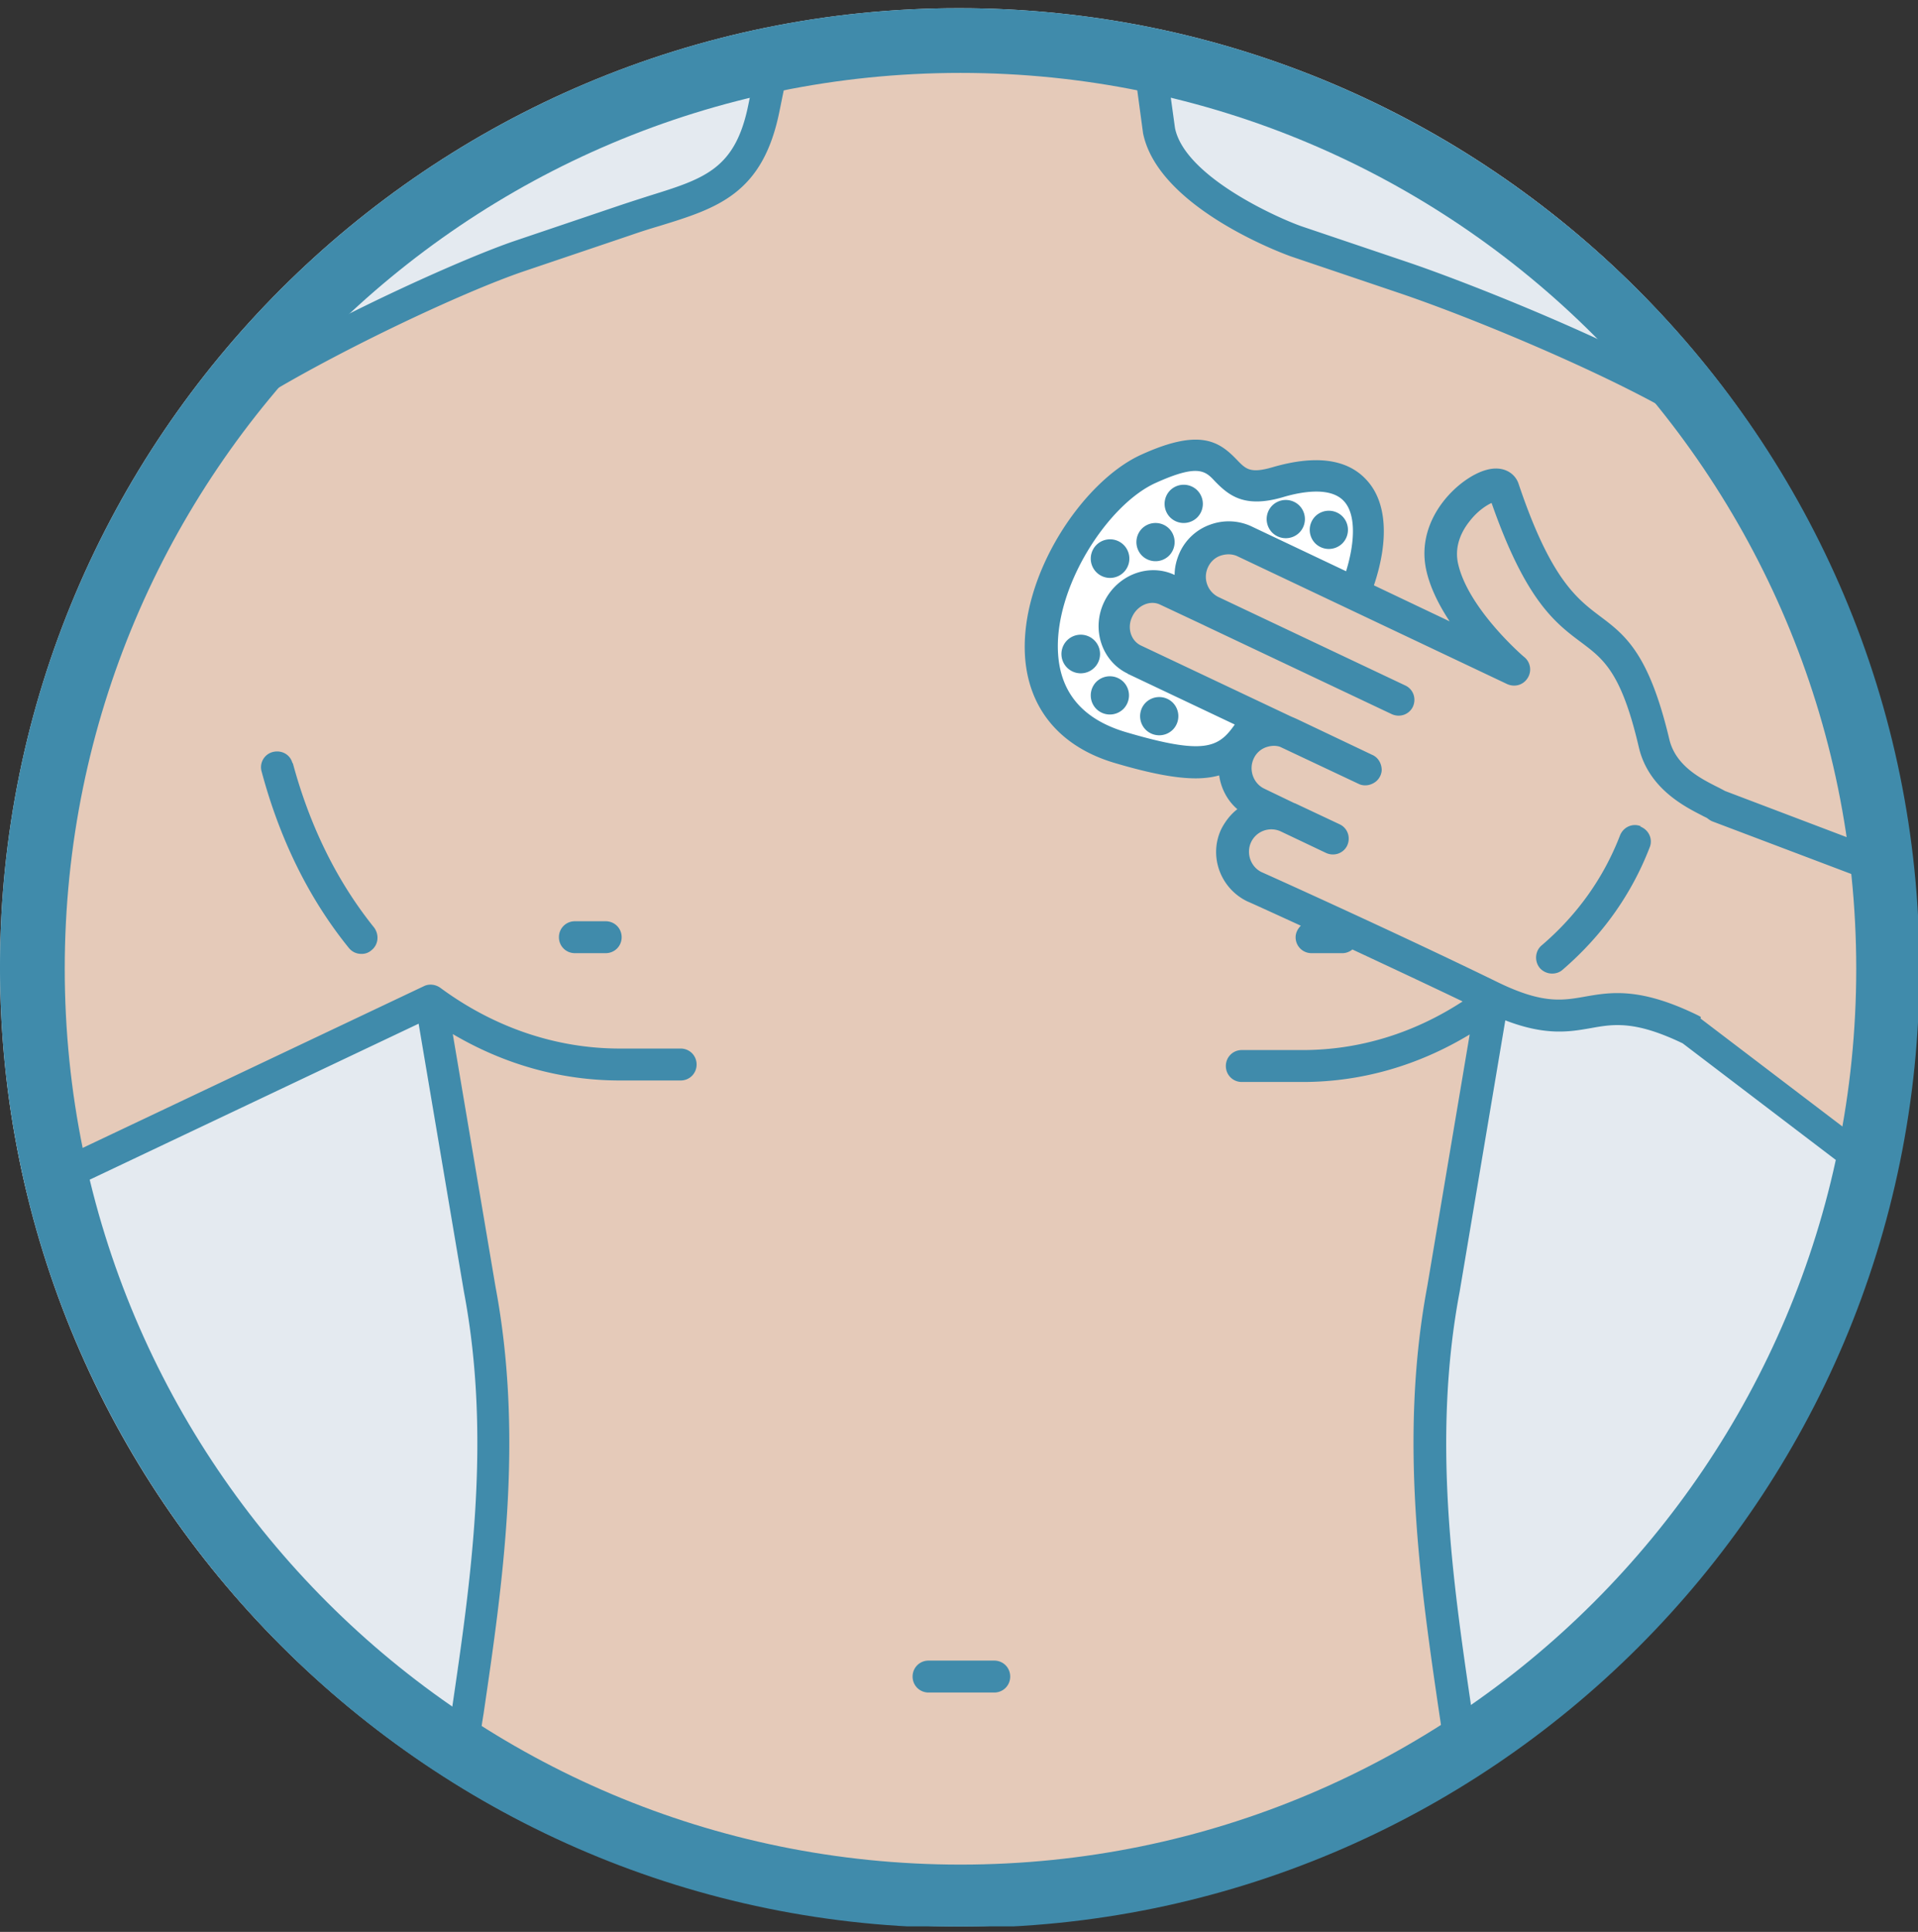
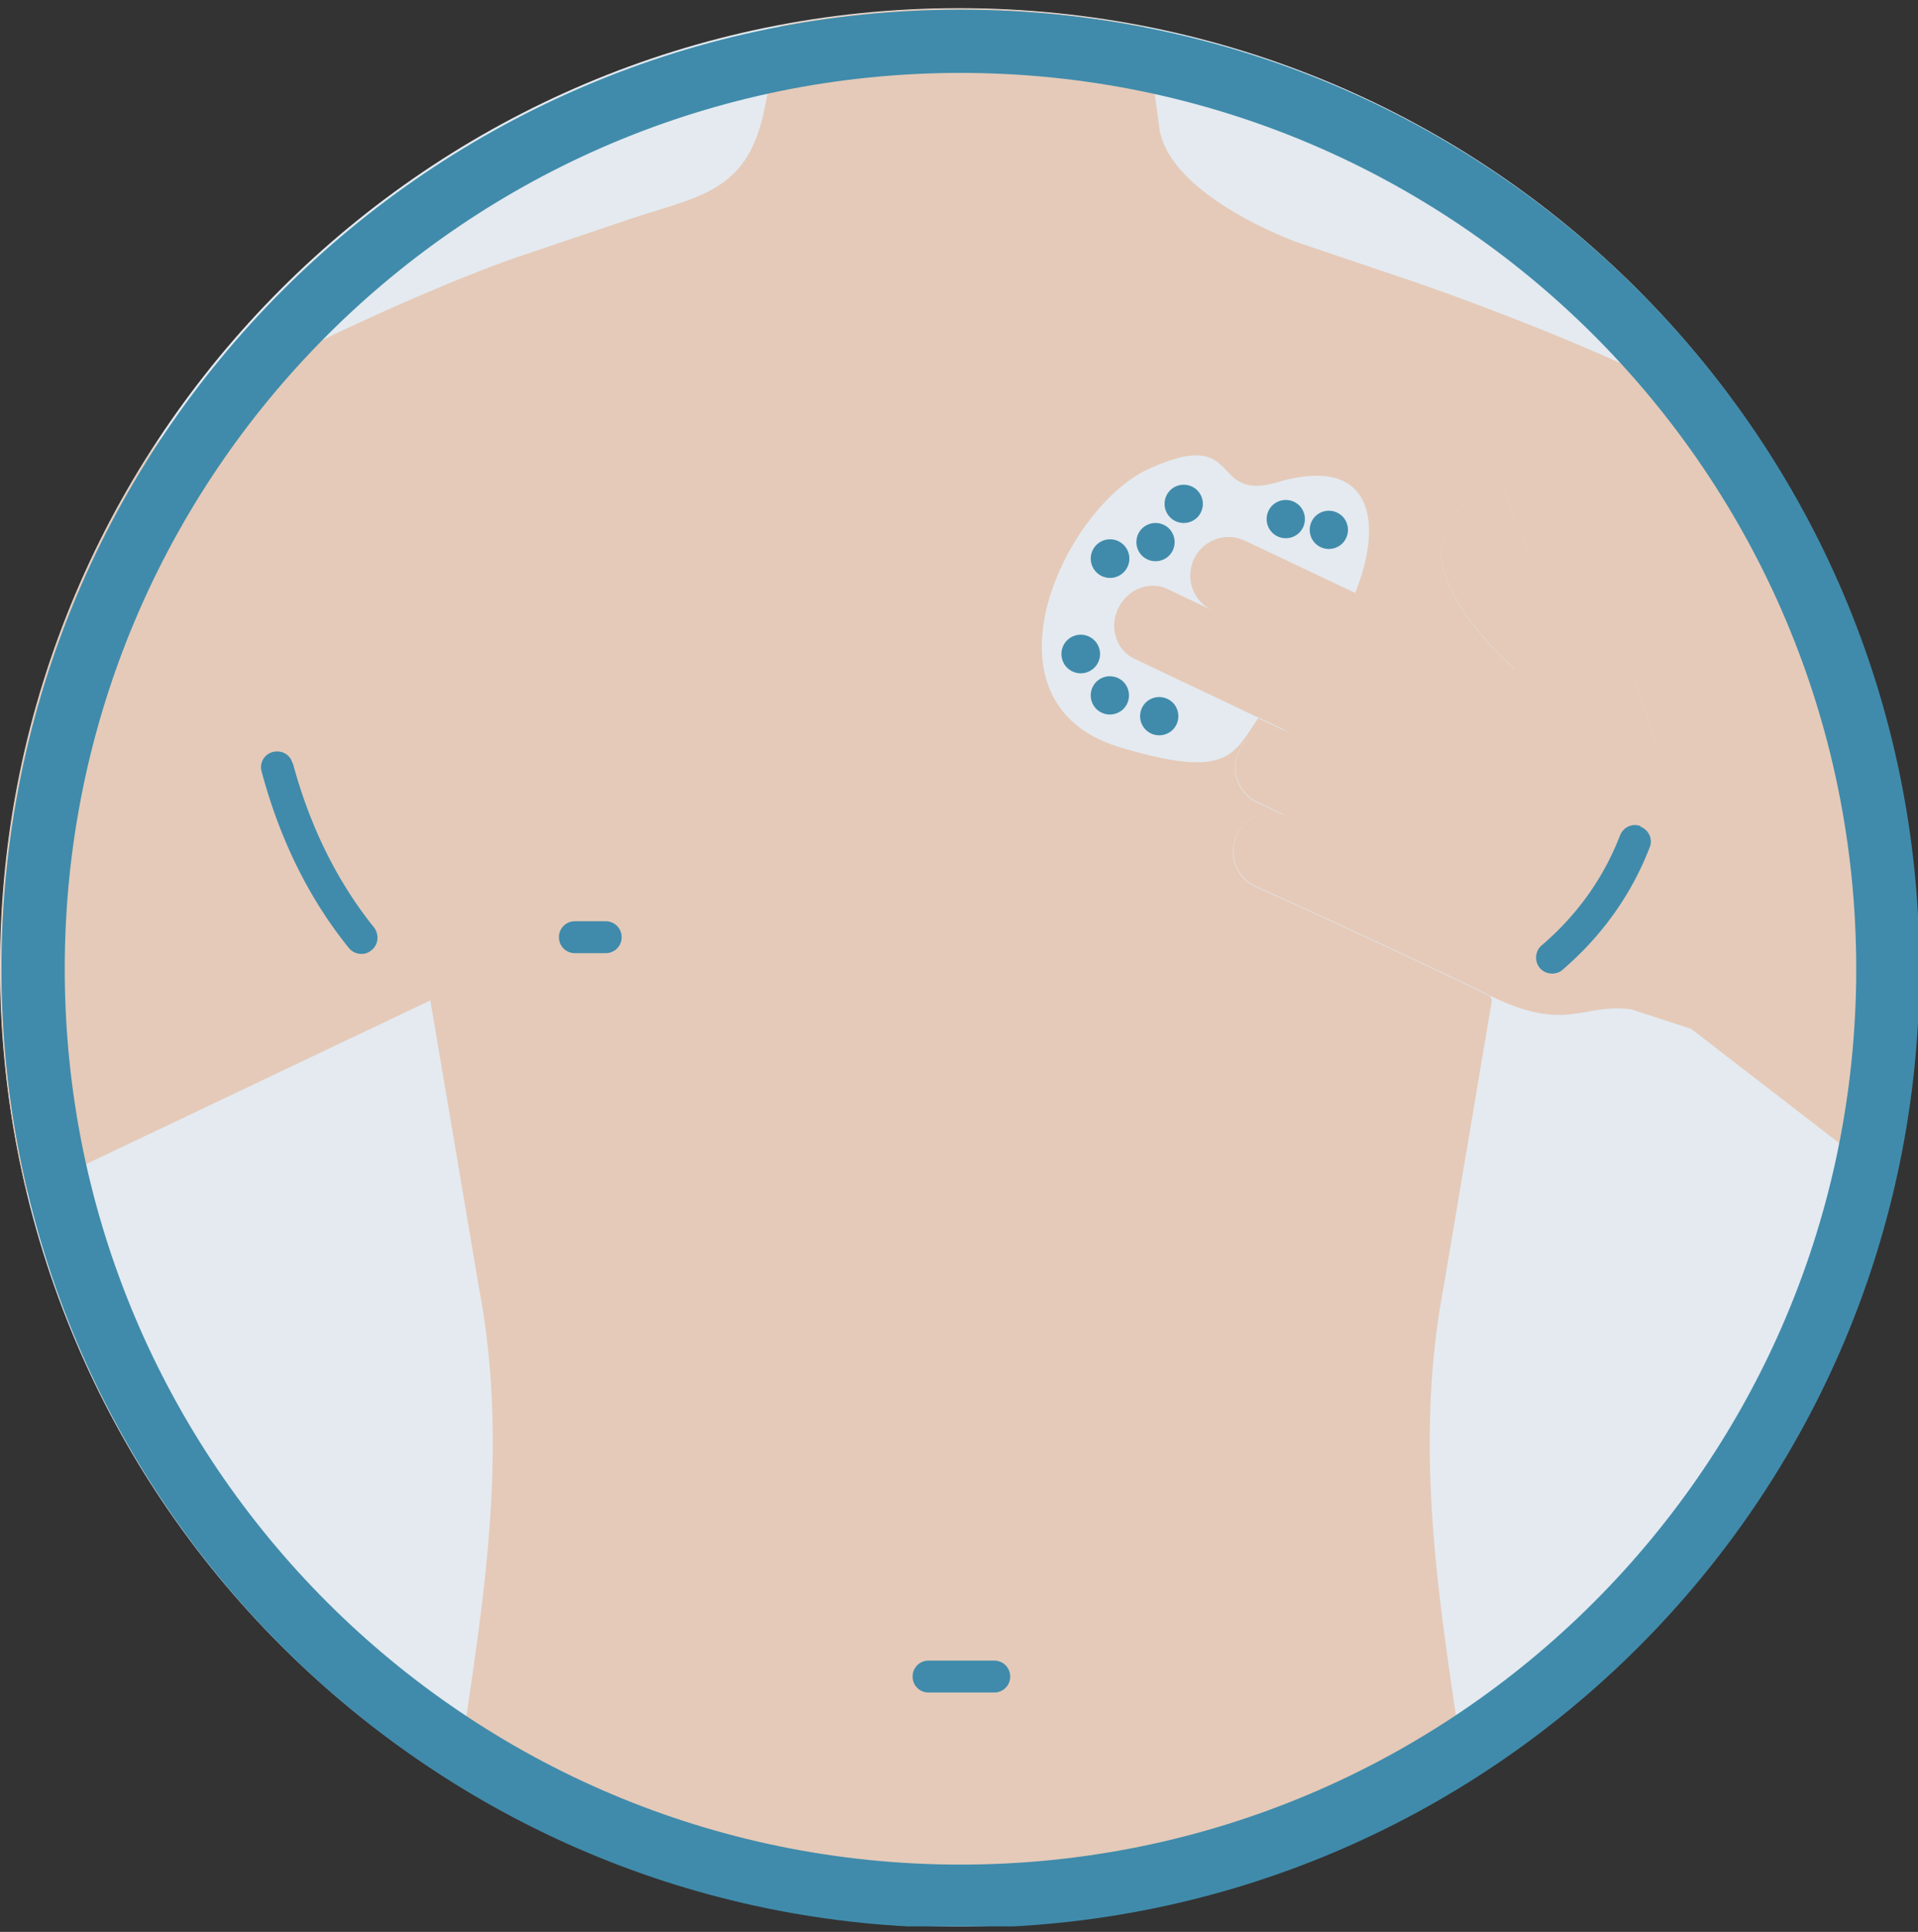
<svg xmlns="http://www.w3.org/2000/svg" width="140" height="141" viewBox="0 0 140 141" fill="none">
  <rect x="0" y="0" width="140" height="141" fill="#333333" stroke="none" />
  <g clip-path="url(#svgid_icon-chest_a)">
    <path d="M70 140.597c38.66 0 70-31.34 70-70s-31.34-70-70-70-70 31.34-70 70 31.34 70 70 70Z" fill="#E4EAF0" />
-     <path d="M93.867 35.272c10.456-3.088 6.718 9.833 1.435 14.06-5.282 4.225-2.438 8.397-12.894 5.309-10.457-3.088-4.118-17.554 2.059-20.344 6.962-3.143 4.28 2.492 9.4.975Z" fill="#fff" />
-     <path d="M139.676 63.851s-18.178-6.555-18.909-9.617c-2.844-12-6.149-4.253-10.971-18.556-.461-1.382-5.283 1.68-4.497 5.526.758 3.793 5.255 7.585 5.255 7.585L90.887 39.47a2.802 2.802 0 0 0-3.738 1.328c-.65 1.409-.082 3.061 1.327 3.738l-3.25-1.544c-1.328-.623-2.926 0-3.604 1.409-.677 1.408-.135 3.061 1.192 3.684l11.188 5.31c-1.354-.515-2.925.08-3.548 1.408a2.802 2.802 0 0 0 1.327 3.739l2.248 1.056a2.802 2.802 0 0 0-3.738 1.328 2.802 2.802 0 0 0 1.327 3.738s9.861 4.443 17.175 8.019c5.554 2.709 6.664.541 10.24.975l4.416 1.436 14.737 11.377a70.206 70.206 0 0 0 1.815-15.928c0-2.276-.109-4.525-.325-6.719v.027Z" fill="#E5CAB9" />
+     <path d="M139.676 63.851s-18.178-6.555-18.909-9.617c-2.844-12-6.149-4.253-10.971-18.556-.461-1.382-5.283 1.68-4.497 5.526.758 3.793 5.255 7.585 5.255 7.585L90.887 39.47a2.802 2.802 0 0 0-3.738 1.328c-.65 1.409-.082 3.061 1.327 3.738l-3.25-1.544c-1.328-.623-2.926 0-3.604 1.409-.677 1.408-.135 3.061 1.192 3.684l11.188 5.31c-1.354-.515-2.925.08-3.548 1.408a2.802 2.802 0 0 0 1.327 3.739l2.248 1.056a2.802 2.802 0 0 0-3.738 1.328 2.802 2.802 0 0 0 1.327 3.738s9.861 4.443 17.175 8.019c5.554 2.709 6.664.541 10.24.975l4.416 1.436 14.737 11.377a70.206 70.206 0 0 0 1.815-15.928c0-2.276-.109-4.525-.325-6.719Z" fill="#E5CAB9" />
    <path d="M31.424 73.008 4.362 85.875 1.95 87.013C.677 81.758.027 76.26.027 70.597c0-13.762 3.983-26.602 10.836-37.411l.623-.867c2.845-3.874 20.643-11.676 26.494-13.626l7.775-2.628c5.282-1.788 8.804-1.95 10.05-8.127l.975-4.768.217-1.3c4.28-.813 8.506-1.246 13.03-1.246 4.524 0 9.075.46 13.491 1.327l.271 1.246.867 6.367c.948 4.659 9.21 7.828 10.05 8.127l7.775 2.627c5.851 1.95 23.514 8.615 26.331 12.489l.407.46a69.476 69.476 0 0 1 10.429 30.205l.054.65-1.3-.379-13.003-4.93c-.515-.434-3.901-1.463-4.632-4.551-2.845-12.001-6.15-4.253-10.972-18.557-.46-1.381-5.282 1.68-4.497 5.526.759 3.793 5.256 7.586 5.256 7.586L98.905 43.29c2.032-4.93 1.463-10.185-5.635-8.1-5.12 1.518-2.41-4.144-9.4-.975-6.176 2.79-12.949 17.121-2.059 20.345 7.748 2.302 8.181.596 10.024-2.14l2.14 1.002c-1.355-.515-2.926.081-3.549 1.409a2.802 2.802 0 0 0 1.327 3.738l2.249 1.056a2.802 2.802 0 0 0-3.739 1.328 2.802 2.802 0 0 0 1.328 3.738s9.861 4.443 17.175 8.019l.135.27-3.549 21.077c-2.356 12.515.055 24.76 1.436 34.729l.136 1.246c-10.728 6.691-23.406 10.538-36.978 10.538-13.572 0-26.142-3.82-36.815-10.457l.38-1.165c1.38-10.023 3.846-22.322 1.462-34.891l-3.549-20.968" fill="#E5CAB9" />
    <path d="M21.347 55.697c-.162-.623-.785-.975-1.436-.812a1.147 1.147 0 0 0-.812 1.435c1.327 4.958 3.467 9.292 6.366 12.868.244.298.569.433.921.433.27 0 .515-.08.731-.27.515-.407.57-1.138.19-1.653-2.682-3.332-4.686-7.368-5.933-12h-.027Zm98.417 4.606c-.596-.244-1.273.054-1.517.677-1.192 3.088-3.116 5.797-5.716 8.019-.488.406-.542 1.164-.136 1.652a1.2 1.2 0 0 0 .894.406c.271 0 .542-.08.759-.27 2.898-2.493 5.038-5.5 6.366-8.94.244-.596-.054-1.273-.677-1.517l.027-.027Zm-75.553 6.935h-2.248c-.65 0-1.165.514-1.165 1.165 0 .65.515 1.164 1.165 1.164h2.248c.65 0 1.165-.514 1.165-1.164 0-.65-.515-1.165-1.165-1.165ZM72.573 121.2h-4.795c-.65 0-1.165.515-1.165 1.165s.515 1.165 1.165 1.165h4.795c.65 0 1.165-.515 1.165-1.165s-.515-1.165-1.165-1.165Z" fill="#408BAB" />
-     <path d="M128.704 32.509c-.028-.163-.407-.678-.515-.786C115.646 12.95 94.272.597 70 .597c-38.657 0-70 31.343-70 70 0 25.03 13.166 47.001 32.941 59.381A69.674 69.674 0 0 0 70 140.597c13.626 0 26.412-3.928 37.167-10.701.217-.054.379-.189.515-.325 19.423-12.434 32.291-34.187 32.291-58.974 0-14.06-4.145-27.117-11.269-38.088Zm-6.637-5.066c-6.421-3.468-15.496-7.017-19.261-8.29l-7.775-2.627c-1.653-.57-8.533-3.603-9.265-7.18l-.65-4.713c14.71 3.386 27.605 11.54 36.923 22.783l.028.027ZM55.263 4.552l-.65 3.142c-.948 4.633-3.17 5.337-7.179 6.583-.677.217-1.354.434-2.086.677l-7.774 2.628c-3.522 1.192-12.462 5.174-18.882 8.994 9.346-10.89 22.105-18.773 36.571-22.024ZM32.643 126.97C18.8 117.76 8.506 103.592 4.361 87.013c.163 0 .326-.027.488-.108l25.708-12.19 3.305 19.558c2.032 10.728.488 21.184-.867 30.422-.108.759-.216 1.517-.325 2.249l-.027.027ZM70 138.267c-12.895 0-24.923-3.63-35.19-9.888.163-1.083.298-2.167.488-3.305 1.382-9.427 2.953-20.1.867-31.18L33.05 75.473c3.765 2.221 7.91 3.386 12.19 3.386h4.443c.65 0 1.164-.514 1.164-1.165 0-.65-.514-1.165-1.164-1.165H45.24c-4.66 0-9.184-1.544-13.111-4.442-.353-.244-.813-.298-1.192-.109l-27.09 12.84a68.279 68.279 0 0 1-1.517-14.22c0-13.789 4.144-26.63 11.27-37.33.107-.081.216-.135.297-.27 2.492-3.414 18.286-11.162 24.408-13.22l7.775-2.628a42.98 42.98 0 0 1 2.032-.65c4.225-1.3 7.557-2.33 8.776-8.344l.84-4.118A67.723 67.723 0 0 1 69.973 2.9c4.172 0 8.587.434 12.705 1.22l.758 5.607c1.138 5.58 10.728 8.967 10.81 8.994l7.774 2.628c6.773 2.275 20.805 8.235 24.137 11.621 5.716 8.506 9.509 18.367 10.89 28.986l-11.134-4.226a13.895 13.895 0 0 0-.677-.352c-1.111-.569-2.926-1.49-3.386-3.413-1.49-6.285-3.224-7.613-5.066-8.994-1.68-1.273-3.603-2.71-5.933-9.644-.243-.759-1.083-1.382-2.356-1.03-1.924.515-5.147 3.44-4.416 7.18.271 1.354.948 2.681 1.734 3.873l-5.527-2.628c1.111-3.304.949-6.095-.541-7.693-1.41-1.544-3.739-1.842-6.881-.921-1.599.46-1.924.135-2.574-.542-1.3-1.354-2.709-2.33-6.989-.38-4.253 1.924-8.885 8.805-8.479 14.765.27 3.82 2.6 6.583 6.583 7.747 2.573.759 4.442 1.111 5.878 1.111.65 0 1.22-.081 1.707-.217.135.948.596 1.843 1.327 2.466-.487.379-.866.866-1.164 1.435-.949 1.978-.082 4.362 1.923 5.31.027 0 1.571.704 3.874 1.76-.217.218-.38.516-.38.84 0 .65.515 1.165 1.165 1.165h2.249c.27 0 .541-.108.731-.27 2.547 1.191 5.391 2.519 8.046 3.792-3.576 2.33-7.558 3.549-11.676 3.549h-4.443c-.65 0-1.164.514-1.164 1.165 0 .65.514 1.165 1.164 1.165h4.443c4.28 0 8.425-1.192 12.191-3.468l-3.089 18.34c-2.086 11.107-.514 21.78.867 31.207.163 1.057.298 2.059.434 3.061-10.349 6.421-22.512 10.132-35.542 10.132l.054.027Zm12.299-89.098 7.829 3.711c-1.192 1.707-2.222 2.248-7.992.542-3.06-.921-4.713-2.817-4.903-5.689-.325-4.85 3.63-10.917 7.125-12.488 3.115-1.409 3.63-.867 4.334-.109 1.03 1.057 2.167 1.95 4.903 1.165 1.517-.46 3.549-.758 4.497.271.84.894.867 2.817.163 5.12l-6.854-3.25a3.931 3.931 0 0 0-3.034-.163 3.871 3.871 0 0 0-2.249 2.031c-.243.542-.379 1.084-.379 1.653-1.896-.894-4.199 0-5.147 1.977-.948 1.978-.162 4.335 1.734 5.229h-.027Zm25.41 77.585c-.108-.677-.19-1.327-.298-2.032-1.355-9.237-2.899-19.694-.867-30.449l3.332-19.802c2.953 1.137 4.687.84 6.231.569 1.652-.299 3.223-.57 6.718 1.11l12.949 9.86s.054 0 .054.028c-3.955 16.85-14.222 31.289-28.146 40.689l.027.027Zm16.443-52.527s-.135-.081-.189-.109c-4.253-2.085-6.393-1.706-8.263-1.381-1.679.298-3.115.542-6.393-1.057-7.26-3.548-17.12-7.991-17.202-8.018-.812-.38-1.165-1.382-.785-2.194a1.634 1.634 0 0 1 2.167-.786l3.305 1.571c.596.271 1.273.027 1.544-.542.27-.596.027-1.273-.542-1.544l-3.278-1.544h-.027l-2.194-1.056c-.813-.38-1.165-1.382-.786-2.195a1.56 1.56 0 0 1 .921-.84c.325-.108.678-.135 1.003-.026l5.743 2.708c.27.136.623.136.894.028.46-.163.758-.57.785-1.03 0-.46-.244-.92-.677-1.11l-5.526-2.628s-.244-.109-.38-.163L83.274 47.11c-.731-.352-1.03-1.3-.623-2.113.38-.813 1.3-1.22 2.032-.867l3.17 1.49.108.054 13.626 6.448c.596.27 1.273.027 1.544-.542.271-.596.027-1.273-.542-1.544l-13.68-6.475a1.645 1.645 0 0 1-.732-2.167c.19-.406.515-.704.921-.84.407-.135.867-.135 1.246.054l19.668 9.32c.541.243 1.164.08 1.49-.434a1.166 1.166 0 0 0-.217-1.517c-.054-.027-4.199-3.603-4.876-6.935-.244-1.273.325-2.33.867-3.007.568-.731 1.191-1.138 1.598-1.327 2.492 7.124 4.632 8.75 6.556 10.185 1.625 1.22 2.925 2.194 4.198 7.667.705 2.98 3.333 4.307 4.606 4.957.189.108.352.163.406.217.108.081.217.162.352.216l12.38 4.687c.19 1.978.271 3.982.271 6.041a66.06 66.06 0 0 1-1.273 12.976l-12.245-9.319.027-.108Z" fill="#408BAB" />
    <path d="M94.842 38.875a1.406 1.406 0 0 0 0-1.978 1.406 1.406 0 0 0-1.978 0 1.406 1.406 0 0 0 0 1.978 1.406 1.406 0 0 0 1.978 0Zm3.142.785a1.406 1.406 0 0 0 0-1.977 1.406 1.406 0 0 0-1.977 0 1.406 1.406 0 0 0 0 1.977 1.406 1.406 0 0 0 1.977 0Zm-12.651.894a1.406 1.406 0 0 0 0-1.977 1.406 1.406 0 0 0-1.977 0 1.406 1.406 0 0 0 0 1.977 1.406 1.406 0 0 0 1.977 0Zm2.059-2.79a1.406 1.406 0 0 0 0-1.978 1.406 1.406 0 0 0-1.978 0 1.406 1.406 0 0 0 0 1.978 1.406 1.406 0 0 0 1.978 0Zm-7.369 13.978a1.406 1.406 0 0 0 1.978 0 1.406 1.406 0 0 0 0-1.977 1.406 1.406 0 0 0-1.978 0 1.406 1.406 0 0 0 0 1.977Zm1.003-9.562a1.409 1.409 0 1 0 0-2.818 1.409 1.409 0 0 0 0 2.818Zm-2.14 6.962a1.409 1.409 0 1 0 0-2.818 1.409 1.409 0 0 0 0 2.818Zm6.718 4.118a1.406 1.406 0 0 0 0-1.978 1.406 1.406 0 0 0-1.978 0 1.406 1.406 0 0 0 0 1.977 1.406 1.406 0 0 0 1.978 0Z" fill="#408BAB" />
    <path d="M70.109 138.397c37.385 0 67.691-30.307 67.691-67.692 0-37.385-30.306-67.692-67.691-67.692-37.385 0-67.692 30.307-67.692 67.692 0 37.385 30.307 67.692 67.692 67.692Z" stroke="#408BAB" stroke-width="4.617" stroke-miterlimit="10" />
  </g>
  <defs>
    <clipPath id="svgid_icon-chest_a">
      <path fill="#fff" transform="translate(0 .597)" d="M0 0h140v140H0z" />
    </clipPath>
  </defs>
</svg>